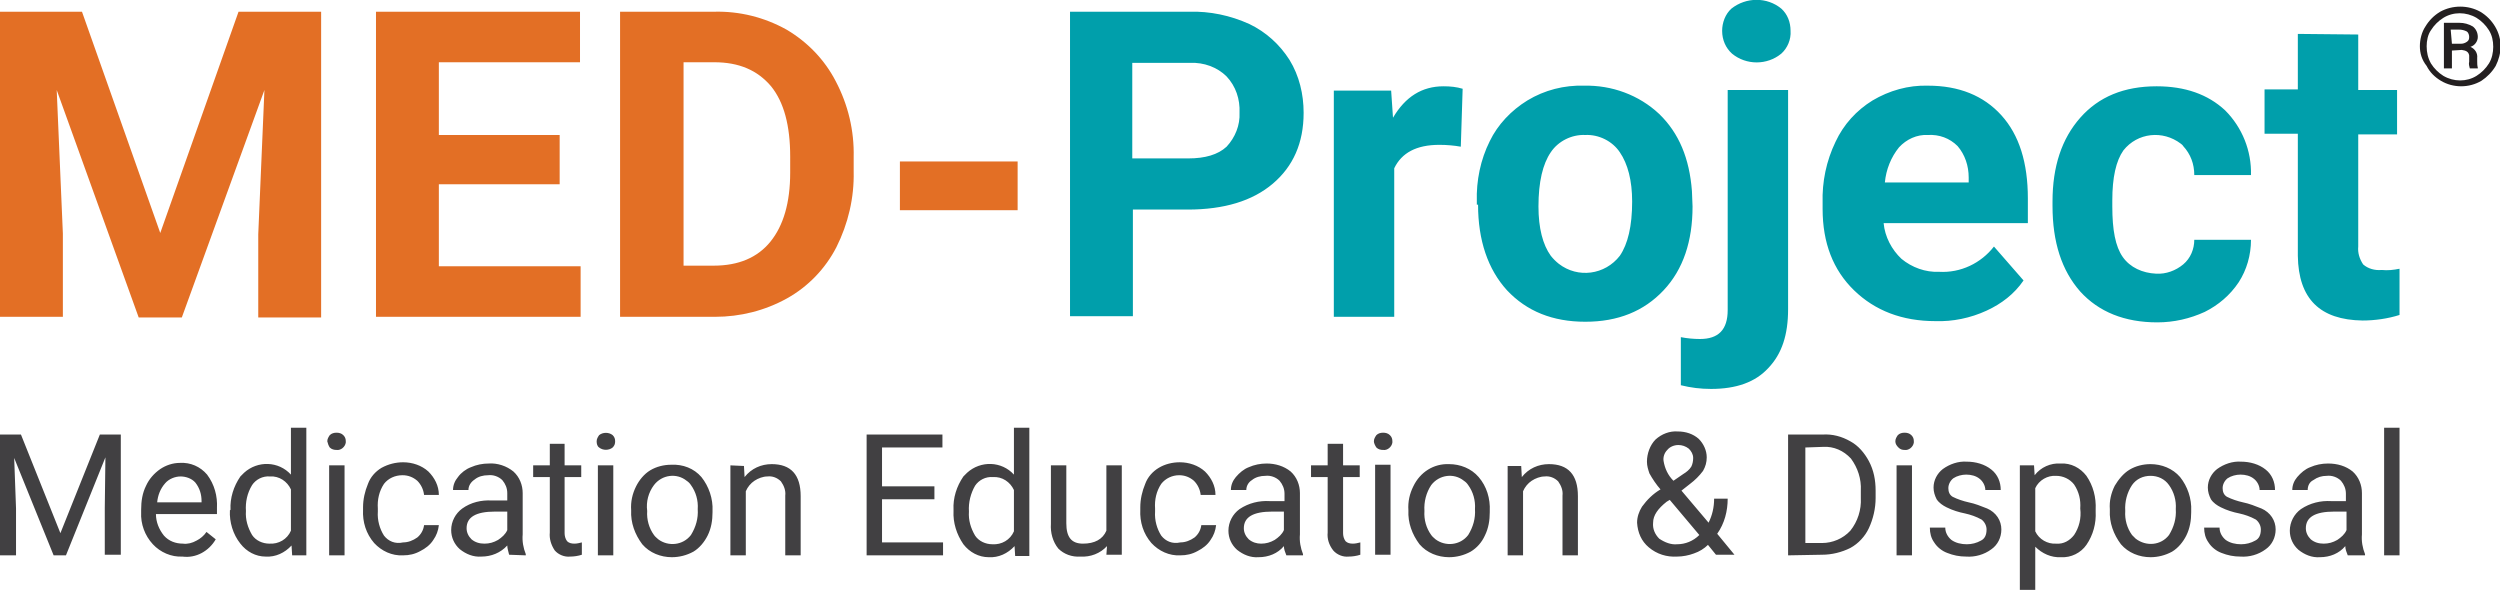
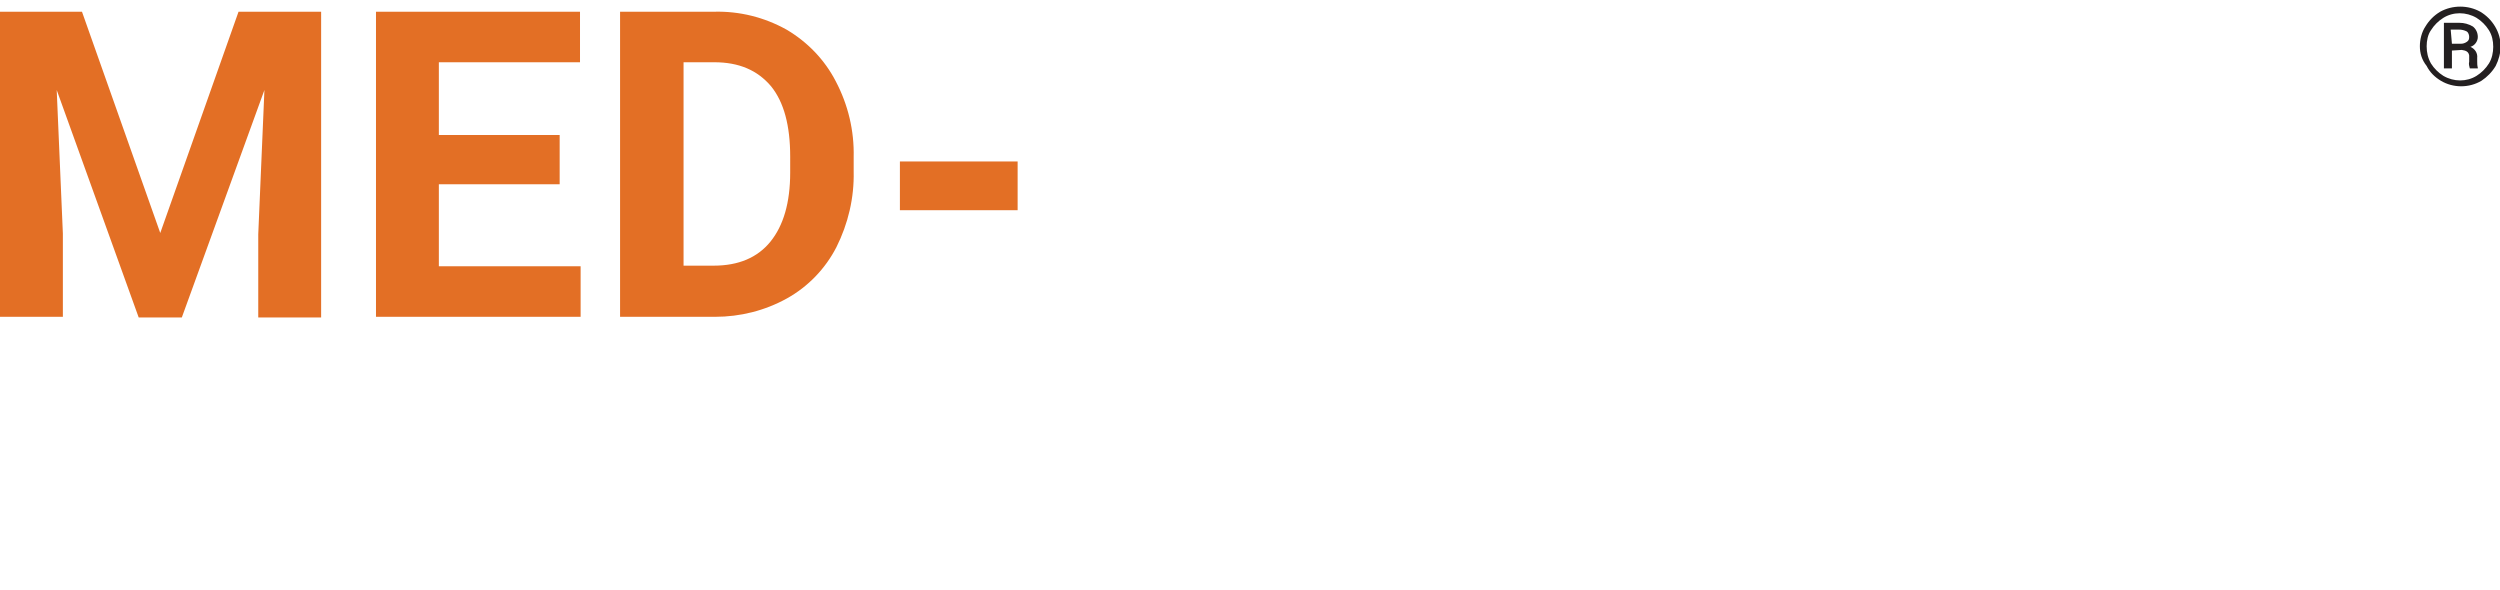
<svg xmlns="http://www.w3.org/2000/svg" version="1.1" id="Layer_1" x="0px" y="0px" width="405.6px" height="95.7px" viewBox="0 0 405.6 95.7" style="enable-background:new 0 0 405.6 95.7;" xml:space="preserve">
  <style type="text/css">
	.st0{fill:#009FAB;}
	.st1{fill:#E36F25;}
	.st2{fill:#414042;}
	.st3{fill:#231F20;}
</style>
  <g>
-     <path class="st0" d="M372.8,5.5v9h-5.4v7.2h5.4v19.8c0.1,7,3.6,10.4,10.5,10.5c2,0,4.1-0.3,6-0.9v-7.5c-1,0.2-1.9,0.3-2.9,0.2   c-1.1,0.1-2.2-0.2-3-0.9c-0.6-0.9-0.9-1.9-0.8-2.9V21.8h6.3v-7.2h-6.3v-9L372.8,5.5z M344.4,41.7c-1.2-1.7-1.7-4.4-1.7-8.2v-1   c0-3.7,0.6-6.4,1.8-8.1c2.3-2.9,6.4-3.3,9.3-1.1c0.1,0.1,0.3,0.2,0.4,0.4c1.2,1.3,1.8,2.9,1.8,4.7h9.2c0.1-3.9-1.4-7.7-4.2-10.5   c-2.8-2.6-6.5-3.9-11.1-3.9c-5.3,0-9.4,1.7-12.4,5.1S333,27,333,32.7v0.7c0,5.9,1.5,10.5,4.5,13.9c3,3.3,7.2,5,12.5,5   c2.7,0,5.3-0.6,7.7-1.7c2.2-1.1,4.1-2.7,5.5-4.8c1.3-2,2-4.4,2-6.9H356c0,1.5-0.6,3-1.8,4c-1.2,1-2.8,1.6-4.4,1.5   C347.6,44.3,345.6,43.4,344.4,41.7 M317.6,23.7c1.2,1.4,1.8,3.2,1.8,5.1v0.8h-13.6c0.2-2.1,1-4.1,2.3-5.7c1.2-1.3,2.9-2.1,4.7-2   C314.6,21.8,316.3,22.4,317.6,23.7 M322.3,50.4c2.4-1.1,4.5-2.7,6-4.9l-4.8-5.5c-2.1,2.7-5.4,4.3-8.9,4.1c-2.2,0.1-4.4-0.7-6.1-2.1   c-1.6-1.5-2.7-3.6-2.9-5.8H329v-4c0-5.8-1.4-10.3-4.3-13.5s-6.9-4.8-11.9-4.8c-3.2-0.1-6.3,0.8-9,2.4c-2.6,1.6-4.7,3.9-6,6.7   c-1.5,3.1-2.2,6.5-2.1,9.9v1c0,5.5,1.7,9.9,5.1,13.2s7.8,5,13.2,5C316.8,52.2,319.7,51.6,322.3,50.4 M281,8.7c2.3,1.9,5.7,1.9,8,0   c1-0.9,1.6-2.3,1.5-3.7c0-1.4-0.5-2.7-1.5-3.6c-2.3-1.9-5.7-1.9-8.1,0c-1,0.9-1.5,2.3-1.5,3.6C279.4,6.5,280,7.8,281,8.7    M280.3,14.6v35.7c0,3.2-1.5,4.7-4.5,4.7c-1,0-2.1-0.1-3.1-0.3v7.8c1.6,0.4,3.2,0.6,4.9,0.6c4.1,0,7.2-1.1,9.3-3.4   c2.2-2.3,3.2-5.4,3.2-9.5V14.6H280.3z M251.6,24.7c1.2-1.8,3.4-2.9,5.6-2.8c2.2-0.1,4.4,1,5.6,2.8c1.3,1.9,2,4.6,2,8   c0,4-0.7,6.9-2,8.8c-2.4,3.1-6.8,3.7-9.9,1.3c-0.5-0.4-0.9-0.8-1.3-1.3c-1.3-1.8-2-4.5-2-8C249.6,29.5,250.3,26.6,251.6,24.7    M239.8,33.2c0,5.8,1.6,10.5,4.7,13.9c3.2,3.4,7.4,5.1,12.7,5.1c5.3,0,9.5-1.7,12.7-5.1s4.7-8,4.7-13.6l-0.1-2.5   c-0.4-5.3-2.1-9.4-5.3-12.5c-3.3-3.1-7.7-4.7-12.2-4.6c-3.2-0.1-6.4,0.7-9.2,2.4c-2.6,1.6-4.8,3.9-6.1,6.6c-1.5,3-2.2,6.4-2.1,9.8   v0.5H239.8z M237.3,14.4c-1-0.3-2-0.4-3.1-0.4c-3.5,0-6.2,1.7-8.2,5.1l-0.3-4.4h-9.3v36.7h9.8V27.3c1.2-2.5,3.6-3.8,7.3-3.8   c1.2,0,2.4,0.1,3.5,0.3L237.3,14.4z M183.7,10.2h9.4c2.2-0.1,4.4,0.7,5.9,2.2c1.5,1.6,2.2,3.7,2.1,5.9c0.1,2-0.7,4-2.1,5.5   c-1.4,1.3-3.5,1.9-6.2,1.9h-9.1L183.7,10.2z M192.7,34c5.9,0,10.5-1.4,13.8-4.2s5-6.6,5-11.5c0-3-0.7-6-2.3-8.6   c-1.6-2.5-3.8-4.5-6.5-5.8c-3.1-1.4-6.4-2.1-9.8-2h-19.3v49.4h10.2V34H192.7z" />
    <path class="st1" d="M165.1,26.2H146v7.9h19.1V26.2z M115.9,10.1c4,0,7,1.3,9.2,3.9c2.1,2.6,3.1,6.4,3.1,11.4V28   c0,4.9-1.1,8.6-3.2,11.2c-2.1,2.6-5.2,3.9-9.2,3.9h-4.9v-33H115.9z M116,51.4c4.1,0,8.1-1,11.7-3c3.4-1.9,6.2-4.8,8-8.3   c1.9-3.8,2.9-8,2.8-12.3v-2.3c0.1-4.3-0.9-8.5-2.9-12.3c-1.8-3.5-4.6-6.4-8-8.4c-3.6-2-7.6-3-11.7-2.9h-15.3v49.5   C100.6,51.4,116,51.4,116,51.4z M90.8,21.9H71.2V10.1h22.9V1.9H61v49.5h33.2v-8.2h-23V29.9h19.6L90.8,21.9z M0,1.9v49.5h10.2V37.9   l-1-23.3l13.3,36.9h7l13.4-36.9l-1,23.4v13.5h10.2V1.9H38.7L26,37.8L13.3,1.9H0z" />
-     <path class="st2" d="M389.3,69.4h-2.5v20.7h2.5V69.4z M374.9,87.5c-0.5-0.5-0.8-1.1-0.8-1.8c0-1.8,1.5-2.7,4.6-2.7h2v3   c-0.3,0.7-0.9,1.2-1.5,1.6c-0.7,0.4-1.4,0.6-2.2,0.6C376.2,88.2,375.5,88,374.9,87.5 M383.7,90.1v-0.2c-0.4-1-0.6-2.1-0.5-3.2V80   c0-1.3-0.5-2.6-1.5-3.5c-1.1-0.9-2.5-1.3-4-1.3c-1,0-2,0.2-2.9,0.6c-0.8,0.3-1.5,0.9-2.1,1.6c-0.5,0.6-0.8,1.3-0.8,2.1h2.5   c0-0.7,0.3-1.3,0.9-1.6c0.7-0.5,1.4-0.7,2.2-0.7c0.8-0.1,1.7,0.2,2.3,0.8c0.5,0.6,0.8,1.3,0.8,2.1v1.2h-2.4   c-1.7-0.1-3.4,0.3-4.9,1.3c-1.1,0.8-1.8,2.1-1.8,3.5c0,1.2,0.5,2.3,1.4,3.1c1,0.8,2.2,1.3,3.5,1.2c1.6,0,3.1-0.6,4.1-1.8   c0,0.5,0.2,1,0.4,1.5L383.7,90.1z M365.9,87.7c-0.7,0.4-1.5,0.6-2.3,0.6c-0.9,0-1.8-0.2-2.5-0.7c-0.6-0.5-1-1.2-1-2h-2.5   c0,0.9,0.2,1.7,0.7,2.4c0.5,0.8,1.3,1.4,2.1,1.7c1,0.4,2,0.6,3.1,0.6c1.4,0.1,2.9-0.3,4.1-1.2c1-0.7,1.6-1.9,1.6-3.2   c0-0.7-0.2-1.4-0.6-2s-1-1.1-1.7-1.4c-1-0.4-2-0.8-3-1c-0.9-0.2-1.8-0.5-2.6-0.9c-0.5-0.3-0.7-0.8-0.7-1.4s0.3-1.2,0.8-1.6   c0.6-0.4,1.4-0.6,2.1-0.6c0.8,0,1.6,0.2,2.2,0.7c0.5,0.4,0.9,1.1,0.9,1.8h2.5c0-1.3-0.5-2.5-1.5-3.3c-1.1-0.9-2.6-1.3-4-1.3   c-1.4-0.1-2.8,0.4-3.9,1.2c-0.9,0.7-1.5,1.8-1.5,3c0,0.7,0.2,1.3,0.5,1.9c0.4,0.6,1,1,1.6,1.3c1,0.5,2,0.8,3,1   c0.9,0.2,1.8,0.5,2.7,1c0.5,0.4,0.8,1,0.8,1.6C366.8,86.8,366.5,87.4,365.9,87.7 M345.9,78.7c0.7-1,1.8-1.5,3-1.5s2.3,0.5,3,1.5   c0.8,1.1,1.2,2.5,1.1,3.9c0.1,1.5-0.3,2.9-1.1,4.2c-1.3,1.7-3.7,1.9-5.4,0.6c-0.2-0.2-0.4-0.4-0.6-0.6c-0.8-1.1-1.2-2.5-1.1-3.9   C344.7,81.4,345.1,79.9,345.9,78.7 M342.3,82.8c-0.1,2,0.6,3.9,1.8,5.5c1.2,1.4,3,2.1,4.8,2.1c1.2,0,2.4-0.3,3.5-0.9   c1-0.6,1.8-1.6,2.3-2.6c0.6-1.2,0.8-2.5,0.8-3.8v-0.2c0.1-2-0.6-4-1.8-5.5c-1.2-1.4-3-2.1-4.8-2.1c-1.2,0-2.4,0.3-3.4,0.9   s-1.8,1.6-2.4,2.6c-0.6,1.2-0.9,2.5-0.8,3.8V82.8z M336.5,86.8c-0.7,0.9-1.7,1.5-2.9,1.4c-1.4,0.1-2.8-0.7-3.4-2v-7   c0.6-1.3,2-2.1,3.4-2c1.1,0,2.2,0.5,2.9,1.4c0.8,1.2,1.1,2.5,1,3.9C337.7,84.1,337.3,85.6,336.5,86.8 M340,82.7   c0.1-2-0.4-3.9-1.5-5.5c-1-1.3-2.5-2.1-4.2-2c-1.6-0.1-3.2,0.6-4.2,1.9l-0.1-1.6h-2.3v20.2h2.5v-7c1.1,1.1,2.6,1.8,4.2,1.7   c1.6,0.1,3.2-0.7,4.1-2c1.1-1.6,1.6-3.5,1.5-5.4V82.7z M321.4,87.7c-0.7,0.4-1.5,0.6-2.3,0.6c-0.9,0-1.8-0.2-2.5-0.7   c-0.6-0.5-1-1.2-1-2h-2.5c0,0.9,0.2,1.7,0.7,2.4c0.5,0.8,1.3,1.4,2.1,1.7c1,0.4,2,0.6,3.1,0.6c1.4,0.1,2.9-0.3,4.1-1.2   c1-0.7,1.6-1.9,1.6-3.2c0-0.7-0.2-1.4-0.6-2s-1-1.1-1.7-1.4c-1-0.4-2-0.8-3-1c-0.9-0.2-1.8-0.5-2.6-0.9c-0.5-0.3-0.7-0.8-0.7-1.4   s0.3-1.2,0.8-1.6c0.6-0.4,1.4-0.6,2.1-0.6c0.8,0,1.6,0.2,2.2,0.7c0.5,0.4,0.9,1.1,0.9,1.8h2.5c0-1.3-0.5-2.5-1.5-3.3   c-1.1-0.9-2.6-1.3-4-1.3c-1.4-0.1-2.8,0.4-3.9,1.2c-0.9,0.7-1.5,1.8-1.5,3c0,0.7,0.2,1.3,0.5,1.9c0.4,0.6,1,1,1.6,1.3   c1,0.5,2,0.8,3,1c0.9,0.2,1.8,0.5,2.7,1c0.5,0.4,0.8,1,0.8,1.6C322.3,86.8,322,87.4,321.4,87.7 M308,72.6c0.3,0.3,0.6,0.4,1,0.4   c0.7,0.1,1.4-0.5,1.5-1.2c0-0.1,0-0.1,0-0.2c0-0.4-0.1-0.7-0.4-1s-0.7-0.4-1.1-0.4s-0.8,0.1-1.1,0.4c-0.2,0.3-0.4,0.6-0.4,1   C307.5,72,307.7,72.3,308,72.6 M310.2,75.5h-2.5v14.6h2.5V75.5z M295.8,72.5c1.7-0.1,3.3,0.6,4.5,1.9c1.1,1.5,1.7,3.3,1.6,5.2v1.2   c0.1,1.9-0.5,3.8-1.7,5.3c-1.2,1.3-2.9,2-4.6,2h-2.7V72.6L295.8,72.5z M295.6,90c1.6,0,3.2-0.4,4.6-1.1c1.3-0.7,2.4-1.9,3-3.2   c0.7-1.5,1.1-3.2,1.1-4.9v-1.2c0-1.7-0.3-3.3-1.1-4.8c-0.7-1.3-1.7-2.5-3-3.2c-1.4-0.8-2.9-1.2-4.5-1.1h-5.6v19.6L295.6,90z    M270.5,73c0.4-0.5,1.1-0.8,1.8-0.8c0.6,0,1.2,0.2,1.7,0.6c0.4,0.4,0.7,0.9,0.7,1.5c0,0.5-0.1,1-0.3,1.4c-0.3,0.5-0.8,0.9-1.3,1.2   l-1.6,1.1c-0.9-0.9-1.4-2-1.6-3.2C269.8,74.2,270,73.5,270.5,73 M269.2,87.4c-0.7-0.7-1.1-1.6-1-2.6c0-1.2,0.8-2.3,2.2-3.4l0.5-0.3   l4.8,5.7c-1,1-2.3,1.5-3.6,1.5C271.1,88.4,270.1,88,269.2,87.4 M267.5,88.8c1.3,1.1,2.9,1.6,4.6,1.5c0.9,0,1.9-0.2,2.7-0.5   c0.9-0.3,1.7-0.8,2.3-1.4l1.3,1.6h3l-2.8-3.4c1.2-1.7,1.7-3.7,1.7-5.7h-2.2c0,1.4-0.3,2.7-0.9,3.9l-4.4-5.2l1.4-1.1   c0.8-0.6,1.5-1.3,2.1-2.1c0.4-0.7,0.6-1.4,0.6-2.2c0-1.1-0.5-2.2-1.3-3c-0.9-0.8-2.1-1.2-3.4-1.2c-1.3-0.1-2.6,0.4-3.6,1.3   c-0.9,0.9-1.4,2.3-1.4,3.6c0,0.7,0.2,1.3,0.4,1.9c0.5,0.9,1.1,1.8,1.8,2.6c-1.2,0.7-2.2,1.7-3,2.8c-0.5,0.8-0.8,1.7-0.8,2.6   C265.7,86.4,266.3,87.8,267.5,88.8 M244.6,75.5v14.6h2.5V79.7c0.3-0.7,0.8-1.3,1.4-1.7c0.6-0.4,1.4-0.7,2.1-0.7   c0.8-0.1,1.6,0.2,2.2,0.8c0.5,0.7,0.8,1.5,0.7,2.3v9.7h2.5v-9.6c0-3.5-1.6-5.2-4.7-5.2c-1.7,0-3.3,0.7-4.4,2.1l-0.1-1.8h-2.2V75.5z    M232.2,78.7c1.3-1.7,3.7-2,5.3-0.7c0.3,0.2,0.5,0.4,0.7,0.7c0.8,1.1,1.2,2.5,1.1,3.9c0.1,1.5-0.3,2.9-1.1,4.2   c-1.3,1.7-3.7,1.9-5.3,0.7c-0.2-0.2-0.5-0.4-0.7-0.7c-0.8-1.1-1.2-2.5-1.1-3.9C231,81.4,231.4,79.9,232.2,78.7 M228.5,82.8   c-0.1,2,0.6,3.9,1.8,5.5c1.2,1.4,3,2.1,4.8,2.1c1.2,0,2.4-0.3,3.5-0.9c1-0.6,1.8-1.5,2.3-2.6c0.6-1.2,0.8-2.5,0.8-3.8v-0.2   c0.1-2-0.5-4-1.8-5.5c-1.2-1.4-3-2.1-4.8-2.1c-2.5-0.1-4.7,1.3-5.8,3.6C228.7,80.1,228.4,81.4,228.5,82.8L228.5,82.8z M223.3,72.6   c0.3,0.3,0.7,0.4,1.1,0.4c0.7,0.1,1.4-0.5,1.5-1.2c0-0.1,0-0.1,0-0.2c0-0.4-0.1-0.7-0.4-1c-0.3-0.3-0.7-0.4-1.1-0.4   c-0.4,0-0.8,0.1-1.1,0.4c-0.2,0.3-0.4,0.6-0.4,1C222.9,71.9,223.1,72.3,223.3,72.6 M225.6,75.4h-2.5V90h2.5V75.4z M215.4,72v3.5   h-2.7v1.9h2.7v9c-0.1,1,0.2,2,0.9,2.9c0.6,0.7,1.6,1.1,2.5,1c0.6,0,1.3-0.1,1.9-0.3v-2c-0.4,0.1-0.8,0.2-1.2,0.2   c-0.5,0-0.9-0.1-1.2-0.4c-0.3-0.4-0.4-0.9-0.4-1.3v-9.1h2.7v-1.9h-2.7V72H215.4z M202.6,87.5c-0.5-0.5-0.8-1.1-0.8-1.8   c0-1.8,1.5-2.7,4.6-2.7h1.9v3c-0.3,0.7-0.9,1.2-1.5,1.6c-0.7,0.4-1.4,0.6-2.2,0.6C203.9,88.2,203.2,88,202.6,87.5 M211.4,90.1v-0.2   c-0.4-1-0.6-2.1-0.5-3.2V80c0-1.3-0.5-2.6-1.5-3.5c-1.1-0.9-2.5-1.3-3.9-1.3c-1,0-2,0.2-2.9,0.6c-0.8,0.3-1.5,0.9-2.1,1.6   c-0.5,0.6-0.8,1.3-0.8,2.1h2.5c0-0.7,0.4-1.3,0.9-1.6c0.6-0.5,1.4-0.7,2.2-0.7c0.8-0.1,1.7,0.2,2.3,0.8c0.5,0.6,0.8,1.3,0.8,2.1   v1.2H206c-1.7-0.1-3.4,0.3-4.9,1.3c-1.1,0.8-1.8,2.1-1.8,3.5c0,1.2,0.5,2.3,1.4,3.1c1,0.8,2.2,1.3,3.5,1.2c1.6,0,3.1-0.6,4.1-1.8   c0,0.5,0.2,1,0.4,1.5L211.4,90.1z M188.4,86.9c-0.7-1.1-1.1-2.5-1-3.9v-0.5c-0.1-1.4,0.2-2.8,1-4c0.7-0.9,1.8-1.4,2.9-1.4   c0.9,0,1.7,0.3,2.4,0.9c0.6,0.6,1,1.4,1.1,2.3h2.4c0-1.5-0.7-2.8-1.7-3.8c-1.1-1-2.6-1.5-4.1-1.5c-1.2,0-2.4,0.3-3.4,0.9   s-1.8,1.5-2.2,2.6c-0.5,1.2-0.8,2.5-0.8,3.8v0.4c-0.1,2,0.5,3.9,1.8,5.4c1.2,1.3,2.9,2.1,4.7,2c1,0,1.9-0.2,2.8-0.7   c0.8-0.4,1.6-1,2.1-1.8c0.5-0.7,0.8-1.5,0.9-2.4h-2.4c-0.1,0.8-0.5,1.5-1.1,2c-0.7,0.5-1.5,0.8-2.3,0.8   C190.2,88.3,189.1,87.8,188.4,86.9 M179.5,90h2.5V75.5h-2.5v10.6c-0.6,1.4-1.9,2.1-3.8,2.1s-2.7-1.1-2.7-3.3v-9.4h-2.5V85   c-0.1,1.4,0.3,2.9,1.2,4c0.9,0.9,2.2,1.4,3.6,1.3c1.6,0.1,3.2-0.5,4.3-1.7L179.5,90z M158.2,78.8c0.6-0.9,1.7-1.5,2.9-1.4   c1.5-0.1,2.8,0.8,3.4,2.1v6.7c-0.6,1.4-2,2.2-3.5,2.1c-1.1,0-2.2-0.5-2.8-1.4c-0.7-1.2-1.1-2.5-1-3.9   C157.1,81.5,157.5,80,158.2,78.8 M154.7,82.9c-0.1,1.9,0.5,3.8,1.6,5.4c1,1.3,2.5,2.1,4.1,2.1c1.6,0.1,3.1-0.6,4.2-1.8l0.1,1.6h2.3   V69.4h-2.5V77c-2-2.2-5.4-2.3-7.6-0.3c-0.2,0.2-0.4,0.4-0.6,0.6c-1.1,1.6-1.7,3.5-1.6,5.4V82.9z M151.6,78.9h-8.5v-6.3h9.8v-2.1   h-12.3v19.6H153V88h-9.9v-7h8.5V78.9z M118.5,75.5v14.6h2.5V79.7c0.3-0.7,0.8-1.3,1.4-1.7c0.6-0.4,1.4-0.7,2.1-0.7   c0.8-0.1,1.6,0.2,2.2,0.8c0.5,0.7,0.8,1.5,0.7,2.3v9.7h2.5v-9.6c0-3.5-1.6-5.2-4.7-5.2c-1.7,0-3.3,0.7-4.4,2.1l-0.1-1.8L118.5,75.5   z M106.1,78.7c1.3-1.7,3.7-2,5.3-0.7c0.3,0.2,0.5,0.4,0.7,0.7c0.8,1.1,1.2,2.5,1.1,3.9c0.1,1.5-0.3,2.9-1.1,4.2   c-1.3,1.7-3.7,1.9-5.3,0.7c-0.2-0.2-0.5-0.4-0.7-0.7c-0.8-1.1-1.2-2.5-1.1-3.9C104.8,81.4,105.2,79.9,106.1,78.7 M102.4,82.8   c-0.1,2,0.6,3.9,1.8,5.5c1.2,1.4,3,2.1,4.8,2.1c1.2,0,2.4-0.3,3.5-0.9c1-0.6,1.8-1.6,2.3-2.6c0.6-1.2,0.8-2.5,0.8-3.8v-0.2   c0.1-2-0.6-4-1.8-5.5c-1.2-1.4-3-2.1-4.9-2c-1.2,0-2.4,0.3-3.4,0.9s-1.8,1.6-2.3,2.6C102.6,80.1,102.3,81.4,102.4,82.8L102.4,82.8z    M97.2,72.6c0.6,0.5,1.6,0.5,2.2,0c0.3-0.3,0.4-0.6,0.4-1s-0.1-0.7-0.4-1c-0.6-0.5-1.6-0.5-2.2,0c-0.2,0.3-0.4,0.6-0.4,1   C96.8,72,96.9,72.4,97.2,72.6 M99.5,75.5H97v14.6h2.5V75.5z M89.2,72v3.5h-2.7v1.9h2.7v9c-0.1,1,0.2,2,0.8,2.9   c0.6,0.7,1.6,1.1,2.5,1c0.6,0,1.3-0.1,1.9-0.3v-2c-0.4,0.1-0.8,0.2-1.2,0.2c-0.5,0-0.9-0.1-1.2-0.4c-0.3-0.4-0.4-0.9-0.4-1.3v-9.1   h2.7v-1.9h-2.7V72H89.2z M76.5,87.5c-0.5-0.5-0.8-1.1-0.8-1.8c0-1.8,1.5-2.7,4.6-2.7h2v3c-0.3,0.7-0.9,1.2-1.5,1.6   c-0.7,0.4-1.4,0.6-2.2,0.6S77.1,88,76.5,87.5 M85.3,90.1v-0.2c-0.4-1-0.6-2.1-0.5-3.2V80c0-1.3-0.5-2.6-1.5-3.5   c-1.1-0.9-2.6-1.4-4-1.3c-1,0-2,0.2-2.9,0.6c-0.8,0.3-1.6,0.9-2.1,1.6c-0.5,0.6-0.8,1.3-0.8,2.1H76c0-0.7,0.4-1.3,1-1.7   c0.6-0.5,1.4-0.7,2.2-0.7c0.8-0.1,1.7,0.2,2.3,0.8c0.5,0.6,0.8,1.3,0.8,2.1v1.2h-2.5c-1.7-0.1-3.4,0.3-4.8,1.3   c-1.1,0.8-1.8,2.1-1.8,3.5c0,1.2,0.5,2.3,1.4,3.1c1,0.8,2.2,1.3,3.5,1.2c1.6,0,3.1-0.6,4.2-1.8c0,0.5,0.2,1,0.3,1.5L85.3,90.1z    M62.3,86.9c-0.7-1.1-1.1-2.5-1-3.9v-0.5c-0.1-1.4,0.2-2.8,1-4c0.7-0.9,1.8-1.4,3-1.4c0.9,0,1.7,0.3,2.4,0.9c0.6,0.6,1,1.4,1.1,2.3   h2.4c0-1.5-0.7-2.8-1.7-3.8c-1.1-1-2.6-1.5-4.1-1.5c-1.2,0-2.4,0.3-3.5,0.9c-1,0.6-1.8,1.5-2.2,2.6c-0.5,1.2-0.8,2.5-0.8,3.8v0.4   c-0.1,2,0.5,3.9,1.8,5.4c1.2,1.3,2.9,2.1,4.7,2c1,0,1.9-0.2,2.8-0.7c0.8-0.4,1.6-1,2.1-1.8c0.5-0.7,0.8-1.5,0.9-2.4h-2.4   c-0.1,0.8-0.5,1.5-1.1,2C67,87.7,66.2,88,65.4,88C64.1,88.3,63,87.8,62.3,86.9 M53.5,72.6c0.3,0.3,0.7,0.4,1.1,0.4   c0.7,0.1,1.4-0.5,1.5-1.2c0-0.1,0-0.1,0-0.2c0-0.4-0.1-0.7-0.4-1c-0.3-0.3-0.7-0.4-1.1-0.4c-0.4,0-0.8,0.1-1.1,0.4   c-0.2,0.3-0.4,0.6-0.4,1C53.2,72,53.3,72.3,53.5,72.6 M55.9,75.5h-2.5v14.6h2.5V75.5z M40.9,78.7c0.6-0.9,1.7-1.5,2.9-1.4   c1.5-0.1,2.8,0.8,3.4,2.1v6.7c-0.6,1.4-2,2.2-3.5,2.1c-1.1,0-2.2-0.5-2.8-1.4c-0.7-1.2-1.1-2.5-1-3.9C39.8,81.5,40.1,80,40.9,78.7    M37.3,82.8c-0.1,1.9,0.5,3.9,1.7,5.4c1,1.3,2.5,2.1,4.1,2.1c1.6,0.1,3.1-0.6,4.2-1.8l0.1,1.6h2.3V69.4h-2.5V77   c-2-2.2-5.4-2.3-7.6-0.3c-0.2,0.2-0.4,0.4-0.6,0.6c-1.1,1.6-1.7,3.5-1.6,5.4L37.3,82.8z M31.7,78.3c0.7,0.9,1,1.9,1,3v0.2h-7.2   c0.1-1.1,0.5-2.2,1.3-3.1c0.6-0.7,1.6-1.1,2.5-1.1C30.1,77.3,31.1,77.6,31.7,78.3 M35,87.5l-1.5-1.2c-0.4,0.6-1,1.1-1.6,1.4   c-0.7,0.4-1.5,0.6-2.2,0.5c-1.2,0-2.3-0.4-3.1-1.3c-0.8-1-1.3-2.2-1.3-3.5h9.9v-1c0.1-1.9-0.4-3.8-1.6-5.4c-1.1-1.3-2.7-2-4.4-1.9   c-1.2,0-2.3,0.4-3.2,1c-1,0.7-1.8,1.6-2.3,2.7c-0.6,1.2-0.8,2.5-0.8,3.9v0.4c-0.1,1.9,0.6,3.8,1.9,5.2c1.2,1.3,3,2.1,4.8,2   C31.8,90.6,33.9,89.4,35,87.5 M0,70.5v19.6h2.6v-7.6l-0.3-8.2l6.4,15.8h2l6.4-15.9L17,82.4V90h2.6V70.5h-3.4l-6.4,16l-6.4-16H0z" />
  </g>
  <path class="st3" d="M392.6,7.5c0-1.1,0.3-2.3,0.9-3.2c0.6-1,1.4-1.8,2.4-2.4c2-1.1,4.5-1.1,6.5,0c1,0.6,1.8,1.4,2.4,2.4  s0.9,2.1,0.9,3.2s-0.3,2.2-0.8,3.2c-0.6,1-1.4,1.8-2.3,2.4c-2,1.2-4.6,1.2-6.6,0c-1-0.6-1.8-1.4-2.3-2.4  C392.9,9.7,392.6,8.6,392.6,7.5z M393.7,7.5c0,1,0.2,1.9,0.7,2.8c0.5,0.8,1.2,1.5,2,2c1.7,1,3.8,1,5.4,0c0.8-0.5,1.5-1.2,2-2  s0.7-1.8,0.7-2.7c0-1-0.2-1.9-0.7-2.7s-1.2-1.5-2-2c-1.7-1-3.8-1-5.4,0c-0.8,0.5-1.5,1.2-2,2C393.9,5.6,393.7,6.6,393.7,7.5z   M397.8,8.2v2.9h-1.3V3.7h2.5c0.8,0,1.5,0.2,2.2,0.6c0.5,0.4,0.8,1,0.8,1.7s-0.5,1.4-1.2,1.6c0.7,0.3,1.2,1,1.1,1.8v0.5  c0,0.4,0,0.7,0.1,1.1v0.1h-1.3c-0.1-0.4-0.2-0.7-0.1-1.1c0-0.3,0-0.7,0-1c-0.1-0.6-0.5-0.8-1.2-0.9L397.8,8.2z M397.8,7.1h1.4  c0.4,0,0.7-0.1,1-0.3c0.3-0.2,0.4-0.4,0.4-0.8c0-0.3-0.1-0.7-0.4-0.9c-0.4-0.2-0.8-0.3-1.3-0.3h-1.3L397.8,7.1z" />
</svg>